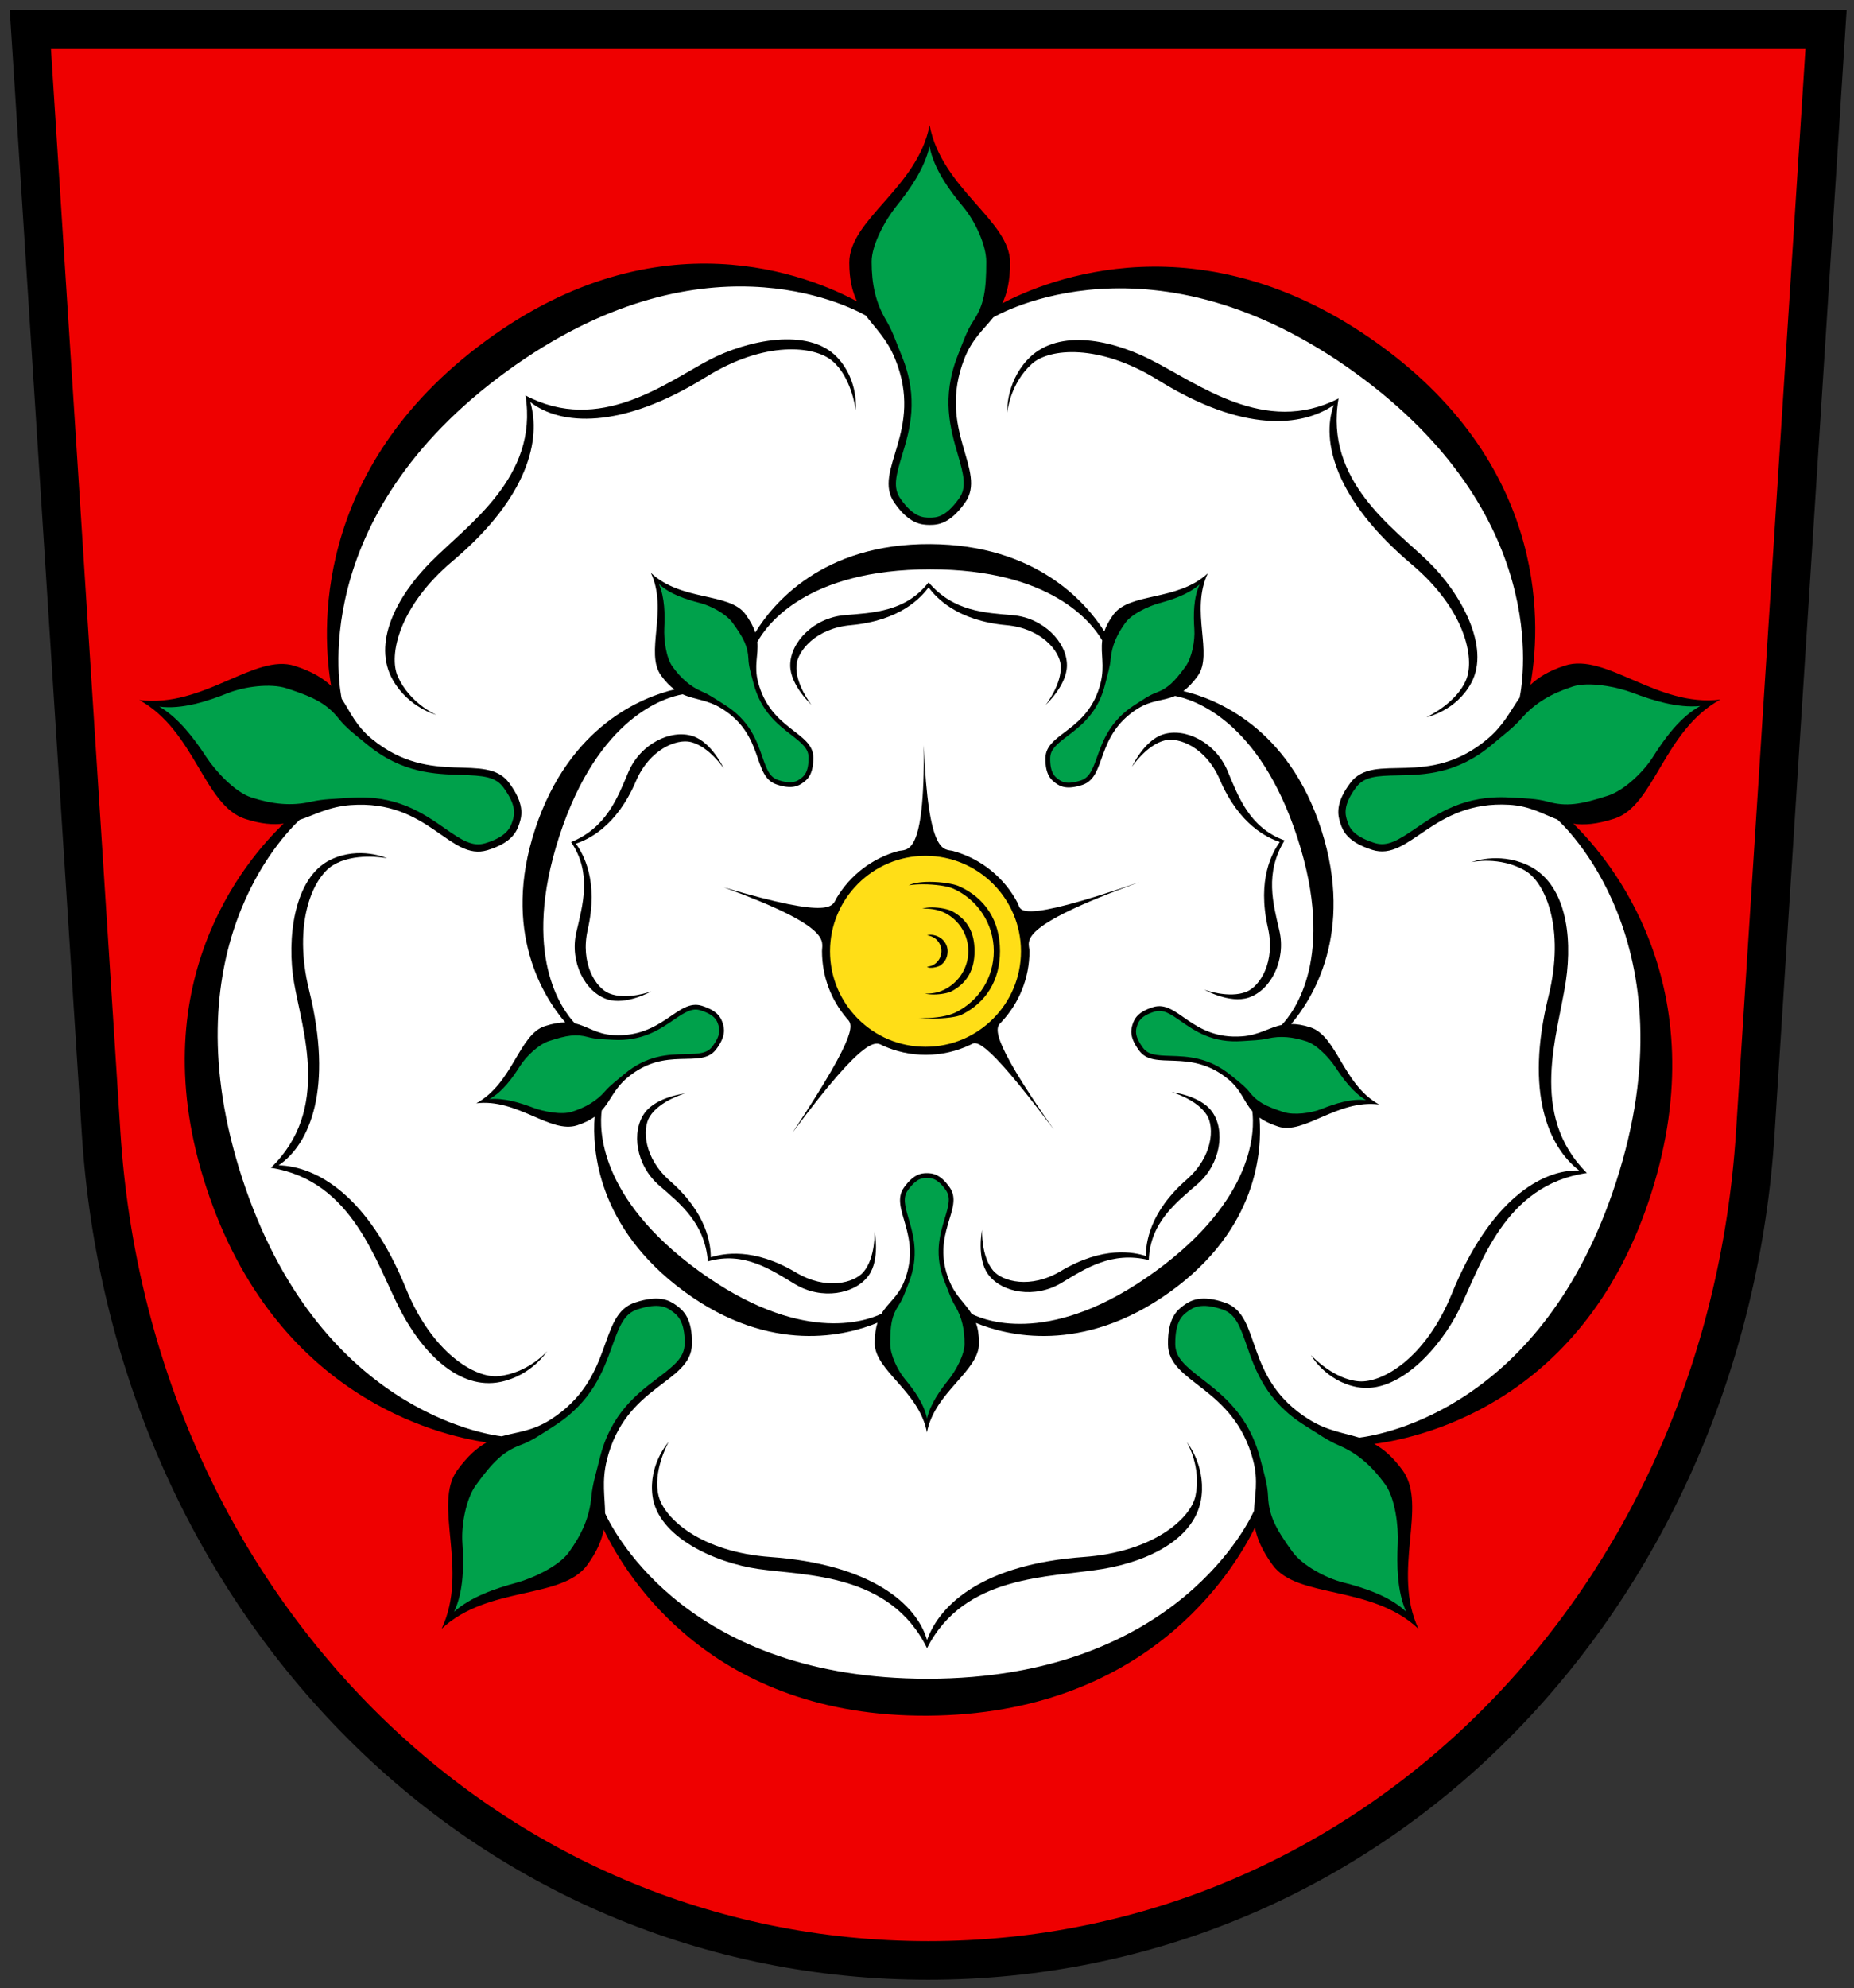
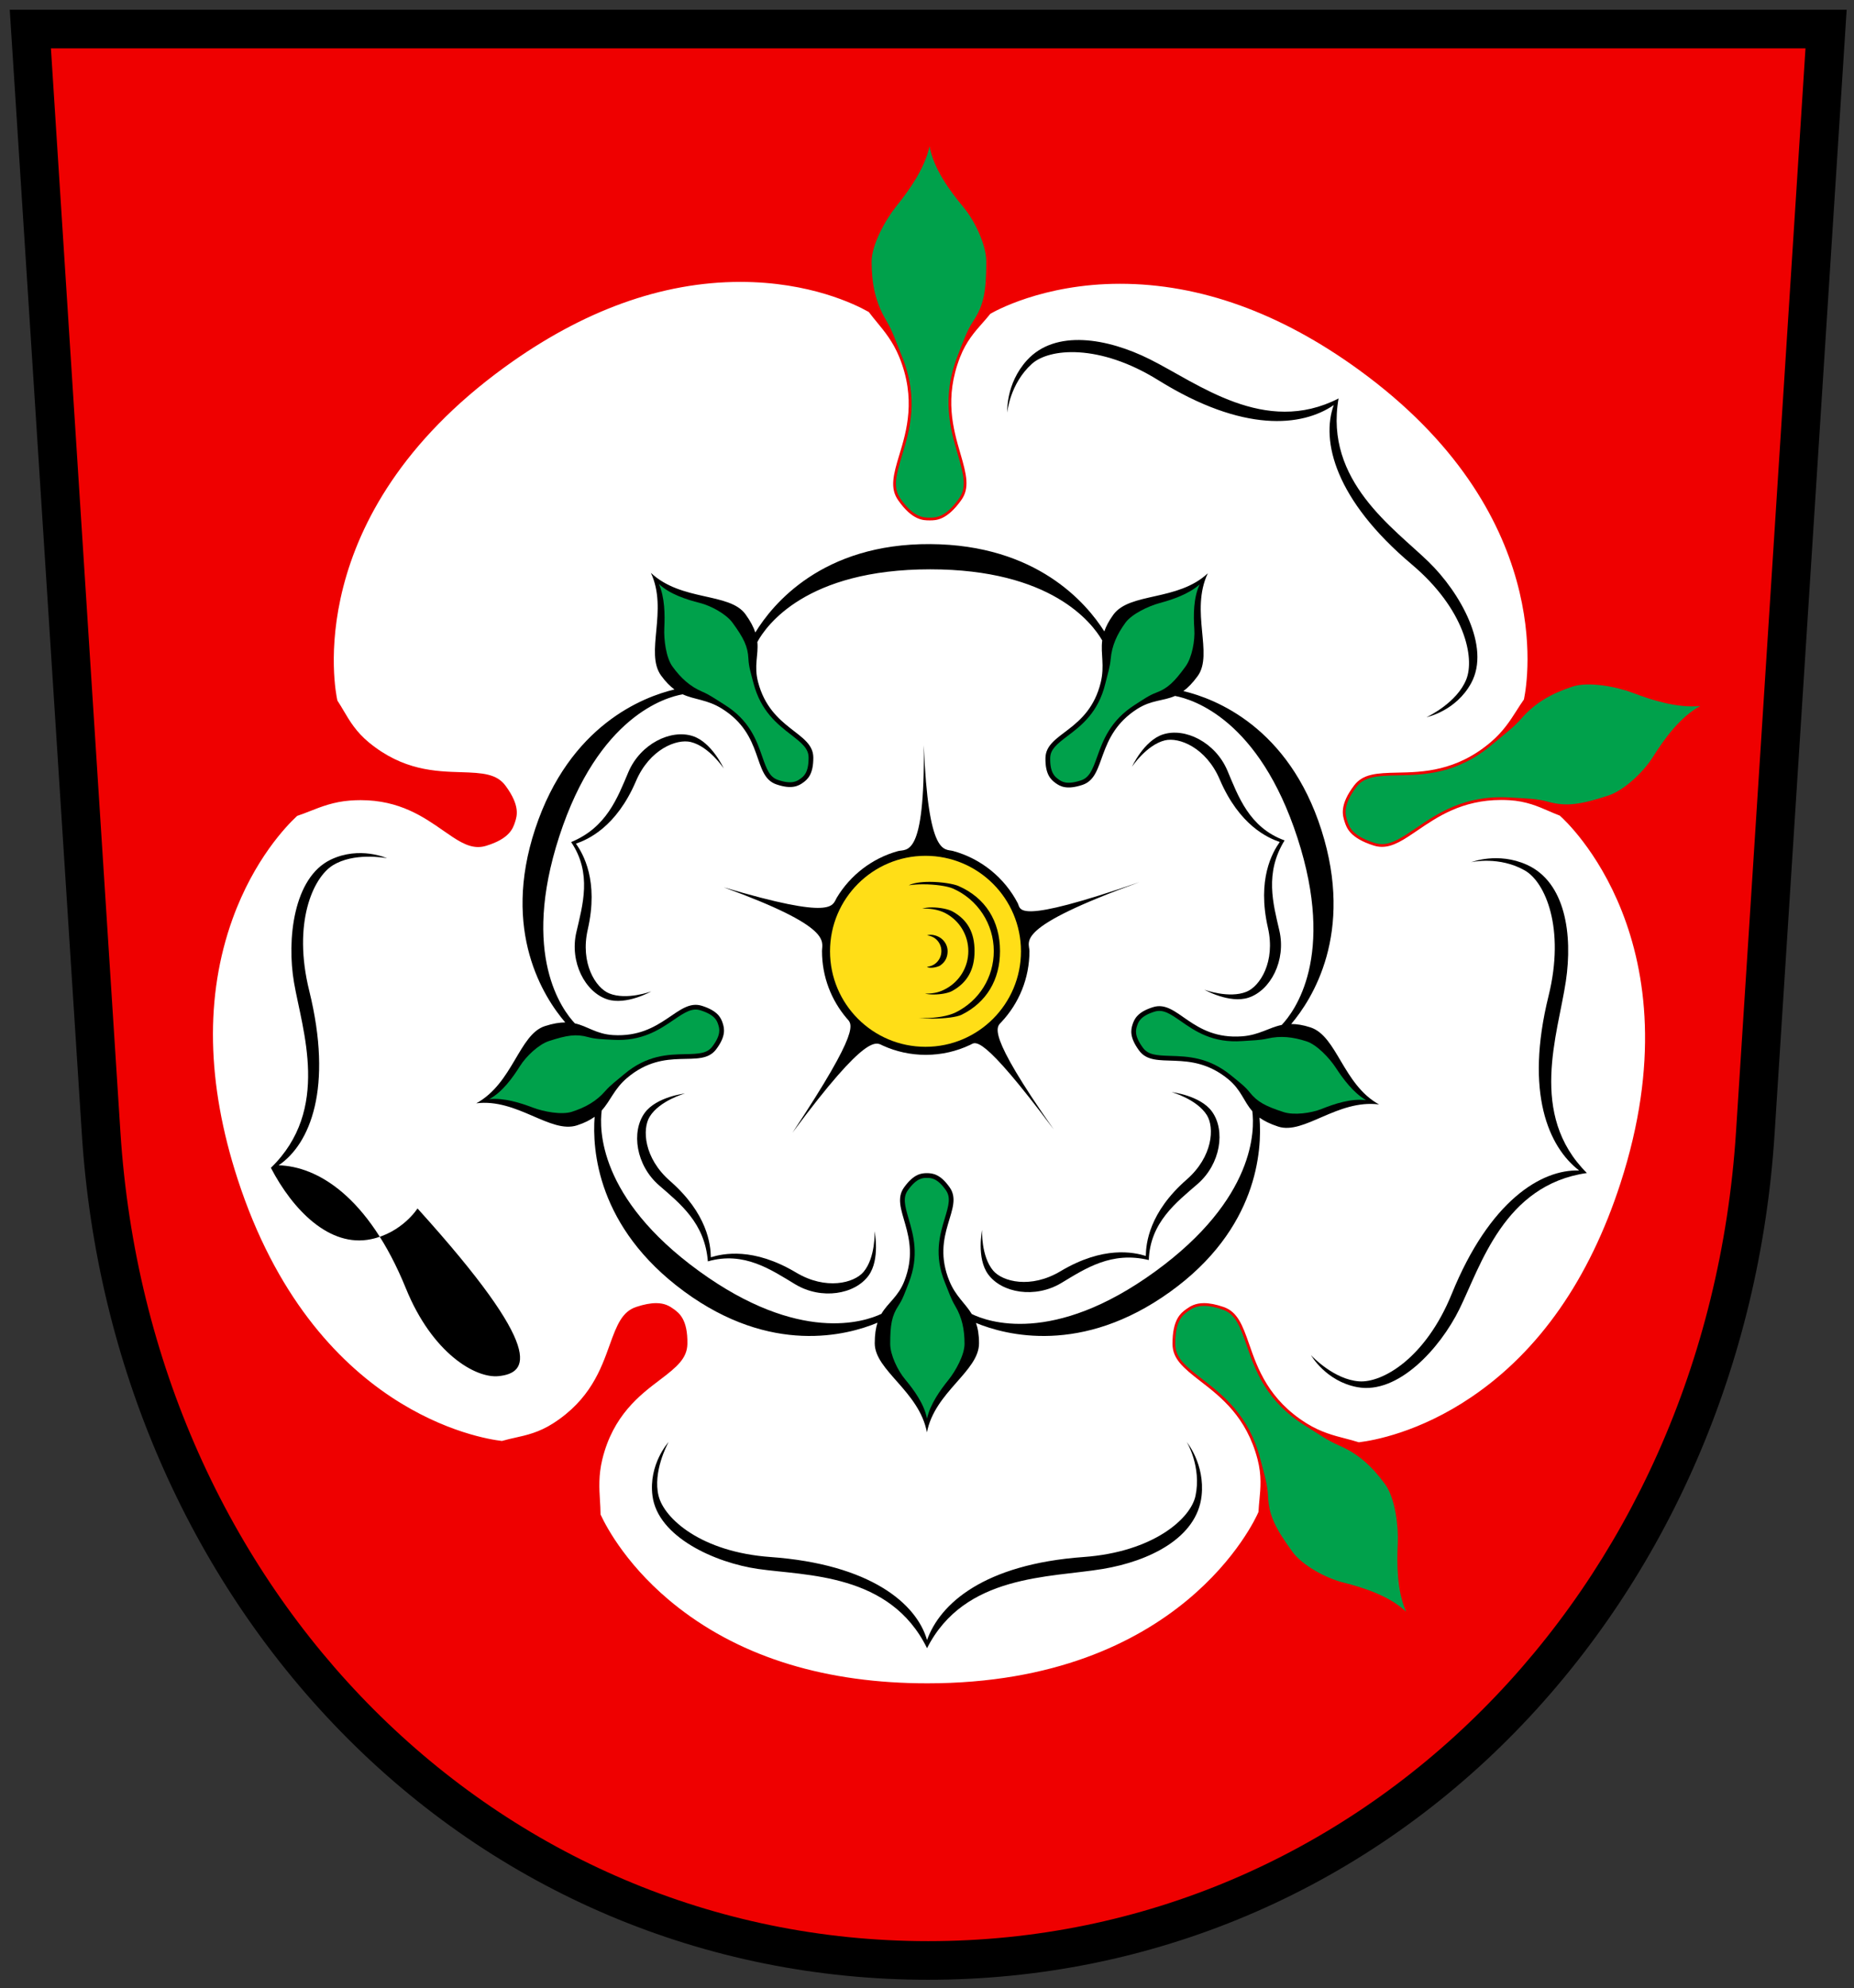
<svg xmlns="http://www.w3.org/2000/svg" id="Layer" x="0px" y="0px" width="570.794px" height="612px" viewBox="0 0 570.794 612" xml:space="preserve">
  <rect x="0" y="0" width="570.794" height="612" fill="#333333" stroke="none" />
  <path fill="#EF0000" d="M540.399,348.784C562.197,8.945,562.197,8.945,562.197,8.945H9.338c0,0,0,0,21.797,339.839  c9.001,140.342,114.003,254.632,254.632,254.632C426.397,603.416,531.398,489.126,540.399,348.784z" />
  <path d="M285.767,609.361c-68.597,0-132.854-27.162-180.933-76.483C58,484.834,29.72,419.591,25.203,349.165L3,3h565.535  l-22.203,346.165c-4.517,70.426-32.797,135.669-79.631,183.713C418.622,582.199,354.365,609.361,285.767,609.361z M15.676,14.889  l21.392,333.514c9.107,141.993,116.025,249.068,248.699,249.068c132.675,0,239.592-107.075,248.7-249.068l21.391-333.515H15.676z" />
  <path fill="#FFFFFF" d="M285.508,518.114c-30.964,0-56.744-7.83-76.622-23.272c-15.45-12.001-22.178-24.808-23.873-28.446  l-0.129-0.276l-0.001-0.307c-0.009-1.322-0.088-2.621-0.173-3.996c-0.223-3.624-0.475-7.73,0.73-12.66  c3.306-13.53,11.603-19.811,17.659-24.397c5.232-3.96,8.443-6.615,8.528-11.101c0.143-7.568-2.578-9.546-4.204-10.727  c-1.279-0.931-2.753-1.837-5.437-1.837c-1.718,0-3.764,0.391-6.083,1.16c-4.325,1.436-5.936,5.385-8.203,11.713  c-2.692,7.509-6.043,16.851-17.428,24.144c-4.335,2.777-8.234,3.642-11.675,4.402c-1.322,0.294-2.539,0.564-3.76,0.92l-0.272,0.079  l-0.283-0.033c-5.845-0.679-57.774-8.711-81.132-80.601c-9.57-29.452-10.089-56.391-1.544-80.069  c6.642-18.403,16.74-28.754,19.677-31.489l0.225-0.208l0.29-0.096c1.254-0.417,2.463-0.893,3.744-1.398  c3.378-1.332,7.207-2.841,12.269-3.218c1.087-0.081,2.172-0.122,3.224-0.122c11.978,0,19.438,5.2,25.434,9.378  c4.054,2.826,7.256,5.057,10.731,5.057c0.822,0,1.626-0.123,2.461-0.377c7.244-2.203,8.284-5.401,8.905-7.313  c0.608-1.87,1.625-4.997-2.916-11.164c-2.702-3.67-6.957-3.98-13.675-4.183c-7.972-0.24-17.893-0.54-28.347-9.113  c-3.977-3.262-6.005-6.704-7.794-9.742c-0.604-1.027-1.174-1.994-1.808-2.953l-0.143-0.217l-0.056-0.253  c-0.505-2.285-11.657-56.471,51.521-102.372c23.983-17.424,48.402-26.259,72.579-26.259c21.45,0,35.516,6.995,39.316,9.139  l0.256,0.146l0.178,0.237c0.724,0.967,1.482,1.888,2.287,2.863c2.332,2.826,4.951,6,6.874,10.697  c5.278,12.89,2.257,22.846,0.052,30.117c-1.904,6.28-2.941,10.315-0.375,13.992c4.334,6.207,7.697,6.208,9.706,6.21  c1.967,0,5.256,0,9.718-6.225c2.656-3.702,1.637-7.845-0.247-14.297c-2.235-7.658-5.016-17.185-0.092-29.776  c1.871-4.79,4.519-7.781,6.854-10.42c0.79-0.893,1.535-1.734,2.249-2.633l0.162-0.204l0.226-0.132  c0.634-0.374,15.788-9.137,39.73-9.137c24.603,0,49.348,8.917,73.552,26.5c60.511,43.963,52.019,95.45,50.85,101.176l-0.06,0.288  l-0.168,0.24c-0.707,1.004-1.351,2.016-2.034,3.088c-1.95,3.064-4.16,6.536-8.032,9.814c-10.627,9.002-21.03,9.207-28.625,9.356  c-6.563,0.129-10.721,0.391-13.424,3.968c-4.565,6.042-3.527,9.24-2.905,11.151c0.605,1.869,1.621,4.998,8.921,7.318  c0.872,0.277,1.716,0.412,2.581,0.412c3.506,0,6.785-2.235,10.938-5.065c6.122-4.173,13.739-9.366,25.765-9.366  c0.837,0,1.687,0.025,2.527,0.075c5.138,0.301,8.802,1.895,12.034,3.301c1.091,0.475,2.122,0.924,3.194,1.325l0.245,0.091  l0.194,0.173c1.752,1.55,42.624,38.833,18.492,113.103c-9.568,29.447-24.979,51.546-45.806,65.679  c-16.191,10.987-30.449,13.43-34.434,13.916l-0.304,0.037l-0.293-0.093c-1.25-0.398-2.504-0.723-3.832-1.065  c-3.536-0.913-7.518-1.94-11.839-4.612c-11.847-7.327-15.255-17.157-17.744-24.335c-2.15-6.199-3.684-10.073-7.923-11.54  c-2.272-0.786-4.295-1.185-6.011-1.185c-2.693,0-4.246,0.964-5.491,1.867c-1.591,1.157-4.25,3.093-4.202,10.747  c0.027,4.558,3.288,7.309,8.604,11.421c6.309,4.88,14.159,10.952,17.577,24.035c1.301,4.977,0.917,8.954,0.579,12.462  c-0.115,1.202-0.223,2.313-0.271,3.45l-0.012,0.26l-0.104,0.24C386.427,467.722,363.59,518.114,285.508,518.114z" />
-   <path d="M497.081,251.953c12.294-3.996,15.086-27.07,32.554-36.634c-19.438,2.427-35.204-14.563-47.854-10.453  c-5.008,1.627-8.23,3.669-10.63,5.966c2.925-15.844,7.099-66.282-46.917-105.054c-54.626-39.21-102.015-19.598-115.663-12.397  c1.453-2.989,2.409-6.839,2.409-12.553c-0.001-12.927-21.084-22.712-24.782-42.281c-3.698,19.237-24.728,28.98-24.728,42.281  c0,5.266,0.946,8.962,2.39,11.953c-14.215-7.693-60.857-27.172-114.371,12.18c-54.171,39.836-50.163,90.964-47.532,106.17  c-2.395-2.304-5.76-4.404-11.194-6.169c-12.295-3.994-28.116,13.034-47.87,10.503c17.153,9.462,19.921,32.474,32.571,36.583  c4.894,1.59,8.644,1.861,11.882,1.454c-11.782,11.245-44.515,49.555-23.676,112.459c21.095,63.673,70.765,75.758,86.17,77.999  c-2.854,1.574-5.815,4.113-9.079,8.606c-7.599,10.459,3.708,30.768-4.803,48.772c14.299-13.391,37.041-8.911,44.859-19.671  c3.024-4.163,4.44-7.646,5.054-10.853c7.055,14.68,33.375,57.648,99.639,57.269c67.239-0.388,94.049-44.107,100.859-57.956  c0.582,3.272,2.071,6.948,5.43,11.571c7.599,10.459,30.406,5.981,44.899,19.641c-8.314-17.738,2.972-37.982-4.846-48.743  c-3.023-4.162-5.898-6.585-8.758-8.159c16.143-2.173,65.141-13.929,85.254-77.064c20.41-64.068-12.885-103.077-23.951-113.832  C487.689,253.998,491.647,253.718,497.081,251.953z M497.531,363.859c-22.497,69.24-71.833,77.75-79.073,78.635  c-4.763-1.516-9.681-2.023-15.357-5.534c-20.487-12.67-14.424-32.022-25.946-36.008c-7.371-2.549-10.612-0.705-12.786,0.873  c-2.176,1.581-4.832,4.022-4.783,11.892c0.076,12.188,20.244,12.902,26.229,35.804c1.647,6.309,0.469,10.761,0.262,15.495  c-0.669,1.535-23.096,51.693-100.566,51.693c-72.809,0-96.146-44.3-99.221-50.905c-0.031-4.997-1.067-9.832,0.518-16.314  c5.719-23.399,25.997-23.614,26.227-35.804c0.147-7.797-2.608-10.311-4.782-11.891c-2.175-1.58-5.317-3.353-12.787-0.873  c-11.569,3.837-6.015,23.239-25.947,36.008c-5.656,3.623-10.366,3.785-15.07,5.155c-4.522-0.525-56.711-8.088-79.958-79.64  c-22.502-69.251,12.429-105.137,17.755-110.096c4.743-1.574,9.02-4.053,15.675-4.549c24.022-1.792,30.491,17.428,42.155,13.879  c7.462-2.27,9-5.667,9.832-8.222c0.831-2.557,1.545-6.093-3.121-12.432c-7.224-9.816-23.961,1.46-42.263-13.549  c-5.042-4.135-6.706-8.431-9.32-12.383c-0.364-1.642-11.695-55.399,50.975-100.931c59.511-43.238,104.75-20.209,110.379-17.034  c2.93,3.913,6.51,7.204,8.985,13.252c9.128,22.292-7.152,34.384-0.173,44.381c4.465,6.395,8.171,6.809,10.856,6.81  c2.689,0,6.273-0.413,10.859-6.81c7.104-9.903-8.793-22.337-0.174-44.381c2.374-6.073,5.946-8.982,8.896-12.69  c1.428-0.841,49.061-28.253,111.744,17.291c59.644,43.333,51.556,93.604,50.3,99.758c-2.815,3.995-4.838,8.417-9.826,12.64  c-18.379,15.569-34.911,3.823-42.262,13.549c-4.702,6.223-3.95,9.875-3.121,12.43c0.831,2.557,2.332,5.839,9.833,8.224  c11.613,3.695,18.525-15.266,42.154-13.88c6.51,0.381,10.38,2.879,14.817,4.539C480.704,253.356,521.47,290.186,497.531,363.859z" />
  <path d="M403.448,316.219c-2.323-0.754-4.236-1.036-5.926-1.037c6.464-7.619,19.437-27.905,9.317-59.67  c-10.103-31.711-32.661-40.457-42.505-42.803c1.395-1.028,2.844-2.481,4.399-4.623c4.929-6.783-2.403-19.954,3.115-31.63  c-9.273,8.685-24.022,5.779-29.091,12.758c-1.379,1.898-2.241,3.579-2.771,5.132c-5.485-8.679-20.802-26.688-53.602-26.875  c-33.296-0.19-48.575,18.569-53.842,27.201c-0.547-1.645-1.481-3.473-3.039-5.617c-4.928-6.783-19.72-3.879-29.118-12.736  c5.393,11.503-1.928,24.631,3.142,31.609c1.411,1.942,2.772,3.297,4.115,4.287c-9.573,2.276-32.282,10.943-42.854,42.855  c-10.472,31.61,2.656,51.949,9.238,59.625c-1.738,0.009-3.759,0.32-6.288,1.141c-7.974,2.591-9.783,17.556-21.11,23.758  c12.606-1.575,22.83,9.445,31.033,6.779c2.314-0.751,4.038-1.641,5.403-2.629c-0.749,9.973,0.691,33.997,27.536,53.736  c26.813,19.716,50.202,13.533,59.546,9.646c-0.523,1.651-0.842,3.678-0.842,6.325c0,8.386,13.674,14.73,16.071,27.421  c2.397-12.478,16.038-18.796,16.037-27.421c0-2.59-0.355-4.594-0.934-6.258c9.184,3.791,32.546,9.96,59.715-9.541  c27.034-19.407,28.383-43.563,27.572-53.651c1.409,1.009,3.239,1.938,5.757,2.756c7.974,2.591,18.234-8.453,31.044-6.812  C413.445,333.809,411.652,318.884,403.448,316.219z M382.402,318.975c-15.579,1.163-19.775-11.301-27.34-9.002  c-4.838,1.472-5.836,3.676-6.375,5.333c-0.539,1.657-1.003,3.951,2.023,8.062c4.685,6.365,15.539-0.947,27.409,8.786  c4.063,3.334,4.742,6.829,7.431,9.855c0.731,5.667,1.024,26.883-29.917,49.361c-31.491,22.879-51.739,15.394-56.452,13.074  c-2.021-3.331-4.969-5.464-6.891-10.159c-5.921-14.456,4.637-22.3,0.112-28.783c-2.896-4.146-5.299-4.415-7.041-4.415  c-1.744,0-4.068,0.268-7.043,4.416c-4.605,6.423,5.703,14.486,0.114,28.782c-1.916,4.895-5.028,6.62-7.077,10.111  c-5.164,2.447-25.251,9.281-56.191-13.196c-31.027-22.543-30.646-43.816-29.91-49.412c2.75-3.02,3.803-6.617,7.816-10.016  c11.919-10.099,22.641-2.481,27.409-8.787c3.049-4.035,2.562-6.404,2.023-8.062c-0.539-1.657-1.512-3.787-6.375-5.333  c-7.532-2.395-12.015,9.901-27.339,9.002c-5.245-0.309-7.849-2.732-11.799-3.603c-3.909-4.134-16.646-21.114-4.816-57.521  c12.046-37.077,32.875-42.883,38.012-43.762c3.739,1.705,7.499,1.584,11.992,4.362c13.287,8.216,9.355,20.766,16.827,23.352  c4.779,1.653,6.882,0.457,8.292-0.567s3.134-2.607,3.102-7.711c-0.049-7.904-13.129-8.367-17.01-23.219  c-1.327-5.084,0.176-8.31-0.218-12.338c2.725-4.998,14.941-22.353,53.216-22.353c37.178,0,49.768,16.374,52.959,21.895  c-0.534,4.168,0.805,7.738-0.469,12.954c-3.708,15.177-16.858,15.316-17.009,23.221c-0.096,5.056,1.69,6.686,3.102,7.71  c1.409,1.024,3.447,2.175,8.292,0.567c7.501-2.489,3.9-15.071,16.825-23.353c4.427-2.833,7.96-2.4,11.67-4.021  c5.614,1.055,25.883,7.333,37.701,43.706c11.865,36.516-0.982,53.489-4.851,57.558C390.611,316.296,387.643,318.583,382.402,318.975  z" />
  <g>
    <path d="M285.412,504.796c-3.236-11.233-17.44-23.339-48.201-25.557c-21.406-1.541-32.714-11.851-34.452-18.81   c-1.831-7.333,2.635-15.782,3.08-16.579c-0.064,0.069-6.224,6.854-4.955,16.58c1.657,12.697,19.307,20.569,32.496,22.481   c14.733,2.135,40.685,1.238,52.029,24.394c11.545-22.784,37.743-21.665,54.109-24.394c14.335-2.391,28.979-9.537,30.414-22.483   c1.085-9.796-4.571-16.585-4.571-16.585c0.112,0.107,4.581,7.704,2.696,16.585c-1.489,7.019-13.048,17.268-34.448,18.811   C302.846,481.459,289.359,493.687,285.412,504.796z" />
    <path d="M452.908,265.399c0.137-0.073,8.742-1.977,16.607,2.561c6.214,3.585,12.39,17.745,7.244,38.574   c-7.396,29.944,0.066,46.549,9.411,53.737c-11.683-0.395-27.585,9.374-39.2,37.943c-8.08,19.883-21.378,27.452-28.535,26.955   c-7.617-0.531-14.313-7.508-14.817-8.057c0.028,0.053,4.579,8.038,14.239,9.839c12.589,2.347,25.528-12.004,31.423-23.958   c6.583-13.353,13.75-38.31,39.277-41.944c-18.101-18.021-8.941-42.592-6.479-58.999c2.157-14.373-0.113-30.509-11.983-35.874   C461.112,262.118,452.908,265.399,452.908,265.399z" />
    <path d="M434.597,173.684c16.414,13.829,19.503,28.814,16.818,35.468c-2.829,7.01-11.41,11.219-12.238,11.602   c0.09-0.018,9.064-1.885,13.754-10.502c6.123-11.247-3.528-27.988-13.074-37.289c-10.665-10.387-32.186-24.915-27.754-50.316   c-22.732,11.646-43.271-4.658-58.113-12.07c-13.004-6.493-29.051-9.319-37.822,0.313c-6.635,7.288-6.049,16.104-6.049,16.104   c-0.028-0.152,0.822-8.924,7.566-15.001c5.33-4.803,20.705-6.3,38.925,5.029c26.193,16.287,44.291,14.322,54.016,7.654   C406.64,135.666,411.017,153.809,434.597,173.684z" />
-     <path d="M256.202,111.054c5.792,4.856,7.144,14.317,7.252,15.224c0.01-0.093,1.007-9.203-5.737-16.326   c-8.805-9.298-27.709-5.293-39.504,0.913c-13.174,6.933-33.642,22.911-56.43,10.847c4.051,25.219-17.801,39.713-29.438,51.54   c-10.193,10.36-17.84,24.749-11.39,36.066c4.881,8.563,13.447,10.729,13.447,10.729c-0.153-0.02-8.234-3.539-11.93-11.832   c-2.92-6.554,0.407-21.638,16.813-35.466c23.583-19.878,27.307-37.698,23.972-49.006c9.22,7.186,27.827,8.631,54.016-7.655   C235.497,104.751,250.704,106.444,256.202,111.054z" />
-     <path d="M153.522,423.563c-7.135,0.752-20.453-7.074-28.534-26.949c-11.618-28.572-27.416-37.62-39.201-37.942   c9.684-6.549,16.807-23.798,9.412-53.739c-5.15-20.834,1.159-34.775,7.242-38.579c6.406-4.006,15.817-2.372,16.719-2.193   c-0.091-0.041-8.445-3.8-17.299,0.412c-11.563,5.5-13.597,24.717-11.339,37.853c2.522,14.671,11.395,39.075-7.122,57.02   c25.236,3.941,32.268,29.202,39.921,43.924c6.703,12.895,18.024,24.614,30.781,21.978c9.653-1.996,14.359-9.474,14.359-9.474   C168.395,416.013,162.551,422.609,153.522,423.563z" />
+     <path d="M153.522,423.563c-7.135,0.752-20.453-7.074-28.534-26.949c-11.618-28.572-27.416-37.62-39.201-37.942   c9.684-6.549,16.807-23.798,9.412-53.739c-5.15-20.834,1.159-34.775,7.242-38.579c6.406-4.006,15.817-2.372,16.719-2.193   c-0.091-0.041-8.445-3.8-17.299,0.412c-11.563,5.5-13.597,24.717-11.339,37.853c2.522,14.671,11.395,39.075-7.122,57.02   c6.703,12.895,18.024,24.614,30.781,21.978c9.653-1.996,14.359-9.474,14.359-9.474   C168.395,416.013,162.551,422.609,153.522,423.563z" />
  </g>
  <g>
-     <path d="M326.561,204.791c0.418,5.787-4.548,12.07-4.603,12.137c0,0,6.525-5.986,6.525-12.137c0-7.158-7.293-14.625-16.695-15.44   c-8.555-0.742-18.255-1.114-25.902-10.104c-7.137,9.154-17.348,9.362-25.904,10.104c-9.401,0.815-16.694,8.282-16.694,15.44   c0,6.15,6.525,12.137,6.525,12.137c-0.056-0.067-5.02-6.35-4.604-12.137c0.32-4.459,6.005-11.395,16.667-12.357   c15.324-1.384,21.673-8.521,24.01-11.621c2.338,3.1,8.688,10.236,24.01,11.621C320.556,193.396,326.241,200.332,326.561,204.791z" />
    <path d="M213.293,226.566c-6.808-2.212-16.163,2.417-19.844,11.107c-3.349,7.906-6.7,17.016-17.613,21.512   c6.5,9.617,3.542,19.392,1.604,27.758c-2.13,9.194,2.718,18.437,9.525,20.649c5.85,1.901,13.559-2.456,13.559-2.456   c-0.08,0.032-7.591,2.812-12.965,0.627c-4.142-1.682-8.981-9.232-6.603-19.669c3.419-15.001-1.406-23.245-3.633-26.426   c3.671-1.265,12.42-5.098,18.472-19.244c4.21-9.841,12.563-13.105,16.903-12.032c5.632,1.391,10.074,8.056,10.12,8.128   C222.819,236.522,219.144,228.467,213.293,226.566z" />
    <path d="M265.852,391.49c-2.88,3.42-11.555,5.69-20.747,0.202c-13.21-7.888-22.542-5.847-26.255-4.713   c-0.069-3.882-1.011-13.387-12.594-23.513c-8.058-7.045-8.582-15.998-6.219-19.793c3.063-4.927,10.774-7.091,10.857-7.113   c0,0-8.797,1.007-12.413,5.983c-4.207,5.791-2.696,16.118,4.432,22.304c6.484,5.627,14.112,11.63,15.016,23.4   c11.155-3.213,19.538,2.622,26.896,7.051c8.085,4.865,18.374,3.112,22.582-2.679c3.615-4.977,1.854-13.653,1.854-13.653   C269.267,379.052,269.59,387.054,265.852,391.49z" />
    <path d="M326.503,391.274c-9.189,5.486-17.867,3.218-20.746-0.201c-3.739-4.438-3.416-12.438-3.41-12.525   c0,0-1.761,8.679,1.855,13.654c4.208,5.791,14.495,7.545,22.581,2.678c7.358-4.427,15.424-9.828,26.896-7.05   c0.392-11.601,8.531-17.771,15.018-23.401c7.126-6.186,8.638-16.513,4.43-22.303c-3.614-4.977-12.411-5.983-12.411-5.983   c0.082,0.021,7.793,2.187,10.857,7.113c2.36,3.796,1.838,12.748-6.22,19.793c-11.584,10.126-12.526,19.632-12.593,23.515   C349.046,385.429,339.714,383.388,326.503,391.274z" />
    <path d="M393.88,286.432c-1.938-8.364-4.582-17.704,1.604-27.757c-10.911-3.958-14.265-13.605-17.613-21.513   c-3.682-8.689-13.037-13.318-19.843-11.106c-5.852,1.9-9.526,9.956-9.526,9.956c0.044-0.073,4.487-6.736,10.12-8.129   c4.339-1.073,12.692,2.19,16.902,12.033c6.05,14.146,14.802,17.979,18.471,19.244c-2.226,3.181-7.05,11.424-3.633,26.425   c2.378,10.436-2.459,17.986-6.603,19.668c-5.373,2.185-12.884-0.596-12.965-0.628c0,0,7.71,4.356,13.561,2.456   C391.162,304.869,396.009,295.626,393.88,286.432z" />
  </g>
  <g>
-     <path fill="#00A14B" d="M206.928,403.613c1.494,1.084,3.994,2.9,3.858,10.03c-0.079,4.104-3.015,6.521-8.195,10.443   c-6.502,4.922-14.593,11.048-17.97,24.869c-1.206,4.928-2.196,7.818-2.549,11.713c-0.575,6.312-2.947,11.623-6.995,17.194   c-3.058,4.209-10.986,7.912-16.129,9.31c-6.201,1.686-13.889,4.244-19.156,8.923c3.04-6.298,3.007-14.787,2.565-21.271   c-0.369-5.403,1.107-13.501,4.163-17.709c5.286-7.275,8.416-10.357,13.927-12.421c3.408-1.276,5.921-3.083,10.279-5.873   c11.628-7.45,15.032-16.943,17.767-24.573c2.249-6.271,3.713-9.881,7.675-11.197C203.027,400.777,205.376,402.484,206.928,403.613z   " />
    <path fill="#00A14B" d="M365.689,403.644c1.491-1.085,3.991-2.901,10.73-0.569c3.878,1.343,5.27,4.882,7.4,11.021   c2.671,7.705,5.997,17.292,18.1,24.774c4.313,2.67,6.756,4.505,10.352,6.044c5.824,2.496,10.143,6.395,14.191,11.967   c3.057,4.207,4.129,12.893,3.869,18.217c-0.313,6.416-0.257,14.521,2.566,20.975c-5.05-4.837-13.134-7.429-19.437-9.013   c-5.254-1.32-12.498-5.225-15.556-9.432c-5.286-7.275-7.25-11.205-7.51-17.084c-0.16-3.636-1.102-6.583-2.41-11.591   c-3.49-13.361-11.468-19.531-17.878-24.489c-5.27-4.077-8.251-6.586-8.278-10.76C361.785,406.479,364.133,404.771,365.689,403.644z   " />
    <path fill="#00A14B" d="M414.778,252.665c-0.572-1.754-1.526-4.693,2.773-10.382c2.475-3.273,6.272-3.504,12.77-3.632   c8.153-0.16,18.299-0.361,29.154-9.558c3.872-3.278,6.372-5.034,8.947-7.979c4.174-4.766,9.215-7.669,15.765-9.797   c4.947-1.607,13.539,0.057,18.522,1.949c6.005,2.281,13.73,4.73,20.742,4.041c-6.162,3.308-11.125,10.195-14.578,15.701   c-2.879,4.588-8.831,10.271-13.777,11.879c-8.553,2.779-12.898,3.434-18.567,1.864c-3.509-0.971-6.604-0.987-11.771-1.291   c-13.785-0.809-22.119,4.871-28.814,9.436c-5.506,3.752-8.813,5.813-12.792,4.548C416.266,257.253,415.369,254.491,414.778,252.665   z" />
    <path fill="#00A14B" d="M286.225,159.323c-1.846,0.002-4.936,0.001-9.018-5.847c-2.348-3.365-1.394-7.047,0.492-13.267   c2.367-7.803,5.312-17.515-0.081-30.681c-1.921-4.695-2.818-7.616-4.824-10.975c-3.243-5.443-4.446-11.134-4.445-18.022   c0-5.201,4.237-12.858,7.577-17.013c4.024-5.006,8.742-11.597,10.251-18.478c1.242,6.882,6.258,13.731,10.427,18.716   c3.476,4.155,7.041,11.573,7.041,16.773c0,8.993-0.721,13.328-3.965,18.235c-2.008,3.037-2.979,5.975-4.864,10.795   c-5.029,12.861-2.202,22.542,0.07,30.321c1.864,6.396,2.804,10.177,0.372,13.57C291.048,159.325,288.145,159.326,286.225,159.323z" />
-     <path fill="#00A14B" d="M157.766,252.762c-0.568,1.755-1.523,4.694-8.347,6.769c-3.926,1.194-7.133-0.852-12.465-4.567   c-6.689-4.662-15.016-10.464-29.204-9.404c-5.06,0.376-8.114,0.327-11.928,1.197c-6.179,1.402-11.963,0.788-18.514-1.341   c-4.947-1.607-10.918-8.004-13.839-12.464c-3.517-5.375-8.328-11.897-14.405-15.46c6.929,0.945,14.993-1.709,21.022-4.133   c5.026-2.021,13.182-3.12,18.128-1.513c8.552,2.779,12.453,4.803,16.117,9.405c2.268,2.848,4.761,4.68,8.763,7.962   c10.678,8.758,20.758,9.06,28.859,9.303c6.659,0.202,10.546,0.479,13.022,3.839C159.258,248.175,158.361,250.936,157.766,252.762z" />
  </g>
  <g>
    <path fill="#00A14B" d="M246.44,239.674c-0.969,0.705-2.589,1.882-6.96,0.369c-2.515-0.87-3.418-3.165-4.8-7.146   c-1.731-4.998-3.889-11.216-11.737-16.068c-2.798-1.731-4.382-2.922-6.713-3.92c-3.778-1.618-6.578-4.146-9.203-7.76   c-1.983-2.729-2.678-8.36-2.51-11.813c0.203-4.162,0.167-9.417-1.665-13.603c3.275,3.136,8.518,4.817,12.605,5.844   c3.408,0.856,8.105,3.388,10.088,6.118c3.428,4.718,4.702,7.266,4.871,11.078c0.104,2.359,0.714,4.271,1.563,7.518   c2.264,8.665,7.437,12.667,11.593,15.881c3.418,2.644,5.352,4.272,5.37,6.979C248.97,237.836,247.447,238.943,246.44,239.674z" />
    <path fill="#00A14B" d="M221.117,315.374c0.372,1.139,0.99,3.043-1.799,6.733c-1.604,2.123-4.067,2.272-8.279,2.357   c-5.288,0.103-11.869,0.232-18.909,6.197c-2.51,2.126-4.132,3.265-5.803,5.174c-2.706,3.093-5.975,4.975-10.224,6.354   c-3.208,1.042-8.779-0.036-12.01-1.264c-3.896-1.479-8.905-3.068-13.452-2.62c3.995-2.146,7.214-6.612,9.453-10.182   c1.868-2.977,5.728-6.662,8.936-7.704c5.546-1.802,8.363-2.227,12.041-1.209c2.276,0.63,4.283,0.64,7.633,0.837   c8.939,0.524,14.345-3.158,18.687-6.118c3.571-2.434,5.716-3.77,8.296-2.95C220.151,312.399,220.733,314.189,221.117,315.374z" />
    <path fill="#00A14B" d="M285.362,362.546c1.197-0.001,3.2-0.001,5.847,3.792c1.523,2.181,0.903,4.568-0.317,8.602   c-1.536,5.061-3.446,11.359,0.051,19.898c1.246,3.045,1.828,4.938,3.127,7.118c2.105,3.529,2.885,7.22,2.885,11.688   c0,3.372-2.748,8.336-4.912,11.032c-2.613,3.246-5.672,7.52-6.65,11.981c-0.807-4.462-4.058-8.903-6.762-12.137   c-2.253-2.695-4.566-7.505-4.565-10.879c0-5.831,0.466-8.644,2.57-11.826c1.302-1.968,1.933-3.874,3.155-7   c3.261-8.34,1.429-14.619-0.044-19.662c-1.212-4.148-1.819-6.603-0.242-8.801C282.233,362.545,284.116,362.545,285.362,362.546z" />
    <path fill="#00A14B" d="M350.074,315.757c0.368-1.139,0.986-3.044,5.412-4.389c2.547-0.775,4.627,0.552,8.083,2.959   c4.339,3.025,9.74,6.789,18.941,6.102c3.28-0.245,5.262-0.212,7.734-0.775c4.008-0.912,7.758-0.513,12.008,0.868   c3.209,1.042,7.081,5.189,8.974,8.083c2.282,3.486,5.4,7.716,9.342,10.025c-4.492-0.611-9.723,1.11-13.633,2.682   c-3.261,1.31-8.549,2.023-11.757,0.979c-5.547-1.801-8.075-3.113-10.452-6.098c-1.471-1.847-3.089-3.036-5.685-5.164   c-6.923-5.679-13.46-5.877-18.713-6.035c-4.32-0.129-6.841-0.31-8.445-2.49C349.106,318.731,349.688,316.94,350.074,315.757z" />
    <path fill="#00A14B" d="M325.826,239.833c-0.97-0.704-2.591-1.881-2.502-6.505c0.049-2.659,1.954-4.228,5.313-6.772   c4.217-3.19,9.465-7.164,11.655-16.128c0.782-3.195,1.425-5.071,1.654-7.596c0.371-4.093,1.908-7.537,4.534-11.152   c1.984-2.729,7.124-5.129,10.46-6.038c4.022-1.091,9.009-2.75,12.423-5.786c-1.97,4.085-1.95,9.589-1.662,13.795   c0.238,3.505-0.718,8.754-2.702,11.484c-3.427,4.717-5.456,6.718-9.029,8.057c-2.211,0.827-3.842,1.998-6.668,3.808   c-7.54,4.83-9.749,10.988-11.521,15.933c-1.457,4.069-2.409,6.411-4.978,7.263C328.356,241.672,326.833,240.565,325.826,239.833z" />
  </g>
  <path d="M316.939,292.741c0,8.43-3.265,16.096-8.601,21.803c-1.514,1.619-4.985,3.031,16.069,33.084  c-22.489-30.054-24.058-26.819-25.663-26.053c-4.162,1.987-8.82,3.099-13.74,3.099c-4.697,0-9.158-1.014-13.174-2.836  c-2.065-0.937-4.64-4.512-27.84,26.78c21.466-32.407,18.271-33.331,16.689-35.188c-4.744-5.573-7.608-12.797-7.608-20.69  c0-3.031,3.468-7.367-30.252-19.627c34.339,10.204,33.367,5.576,34.797,3.198c4.16-6.918,10.866-12.132,18.822-14.341  c2.726-0.758,8.338,2.474,7.967-32.575c1.411,34.43,6.321,31.8,8.996,32.527c8.67,2.357,15.873,8.273,19.942,16.083  c0.976,1.871-1.196,6.874,37.486-6.501C311.9,285.622,316.939,289.682,316.939,292.741z" />
  <circle fill="#FFDE17" cx="284.934" cy="292.806" r="29.394" />
  <g>
    <path d="M286.915,313.529c-1.501,0-2.876-0.071-4.031-0.199c0.514,0.022,1.029,0.034,1.543,0.034c3.896,0,7.544-0.649,9.759-1.736   c7.262-3.564,11.772-10.801,11.772-18.885c0-8.339-4.934-15.898-12.568-19.255c-1.75-0.769-5.54-1.306-9.218-1.306   c-1.609,0-3.101,0.104-4.391,0.305c1.378-0.691,3.586-1.062,6.407-1.062c3.739,0,7.458,0.649,8.893,1.276   c8.25,3.605,12.794,10.724,12.794,20.042c0,8.86-4.194,15.816-11.809,19.584c-1.453,0.719-5.13,1.202-9.149,1.202   C286.915,313.529,286.915,313.529,286.915,313.529z" />
    <path d="M287.474,306.1c-1.021,0-1.94-0.092-2.716-0.265c0.033,0,0.065,0,0.098,0c2.968,0,4.607-0.558,6.291-1.459   c4.301-2.301,6.973-6.758,6.973-11.633c0-4.88-2.678-9.342-6.987-11.64c-1.754-0.935-4.026-1.45-6.399-1.45   c-0.266,0-0.534,0.006-0.804,0.019c0.808-0.248,1.833-0.378,3.012-0.378c2.377,0,5.05,0.531,6.354,1.265   c4.599,2.583,6.739,6.455,6.739,12.185c0,5.734-2.263,9.753-6.918,12.285C291.937,305.669,289.669,306.1,287.474,306.1   L287.474,306.1z" />
    <path d="M285.385,297.584c1.048-0.132,1.836-0.433,2.515-0.949c1.225-0.936,1.928-2.354,1.928-3.893   c0-1.494-0.67-2.886-1.838-3.821c-0.691-0.554-1.665-0.939-2.576-1.036c1.41-0.489,3.121,0.197,3.697,0.522   c1.94,1.094,2.632,2.948,2.632,4.334c0,1.734-0.599,3.294-2.321,4.459C288.93,297.533,286.469,298.295,285.385,297.584z" />
  </g>
</svg>